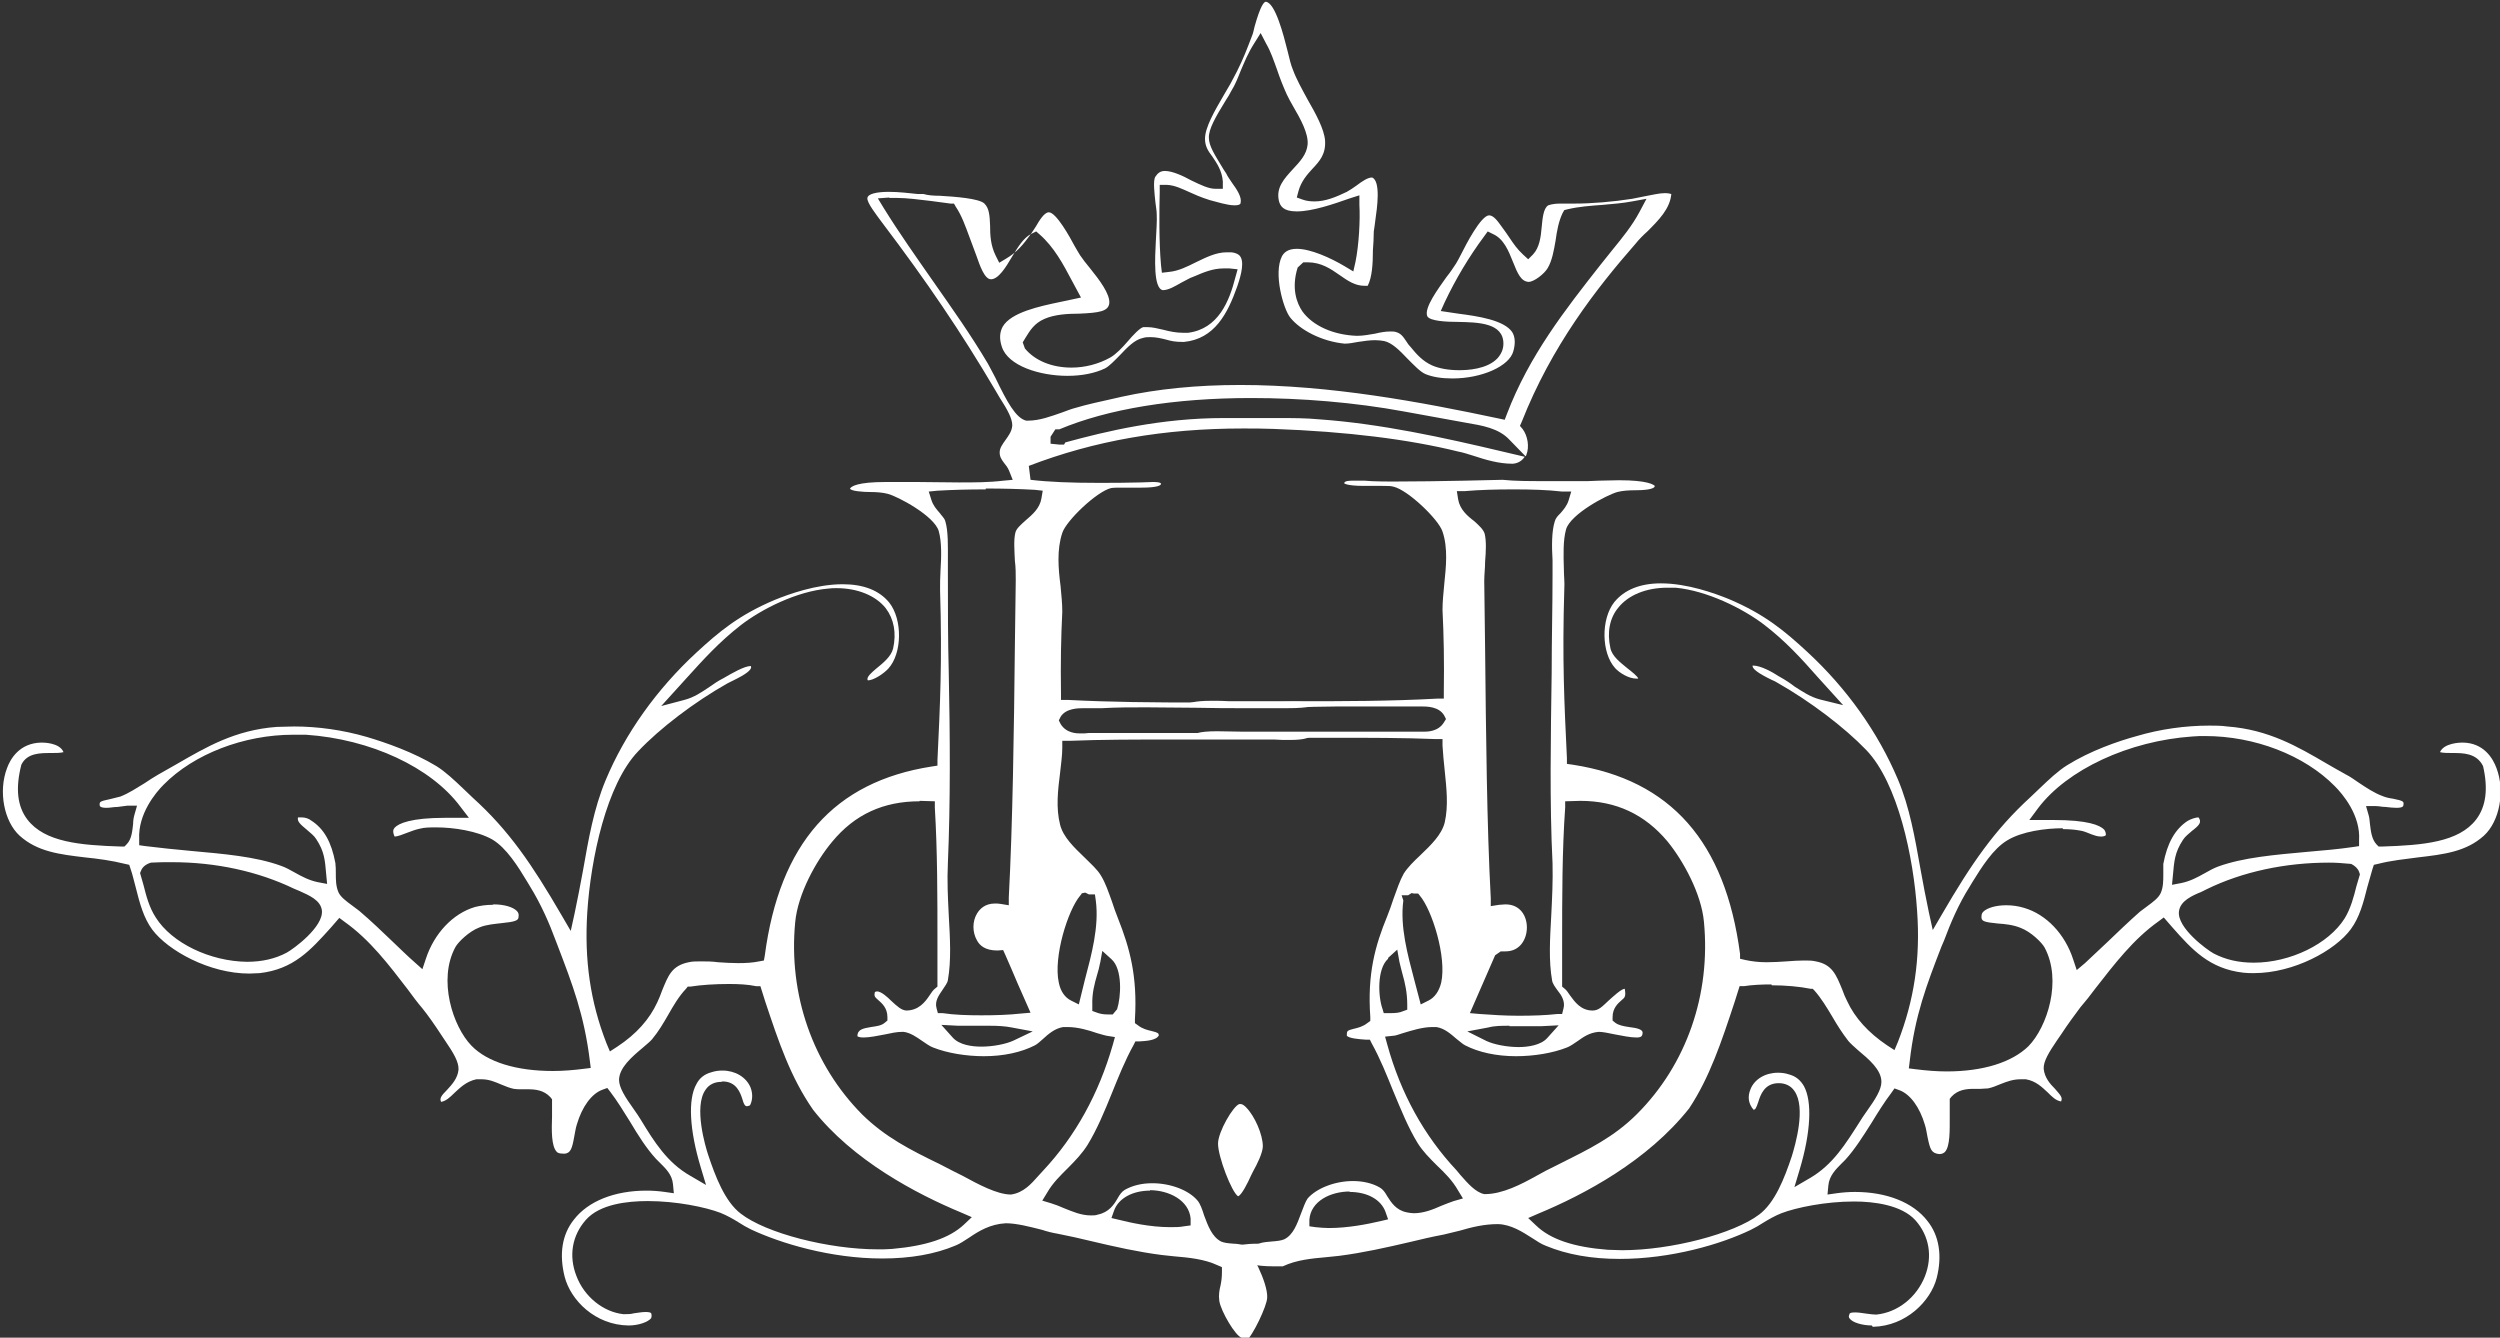
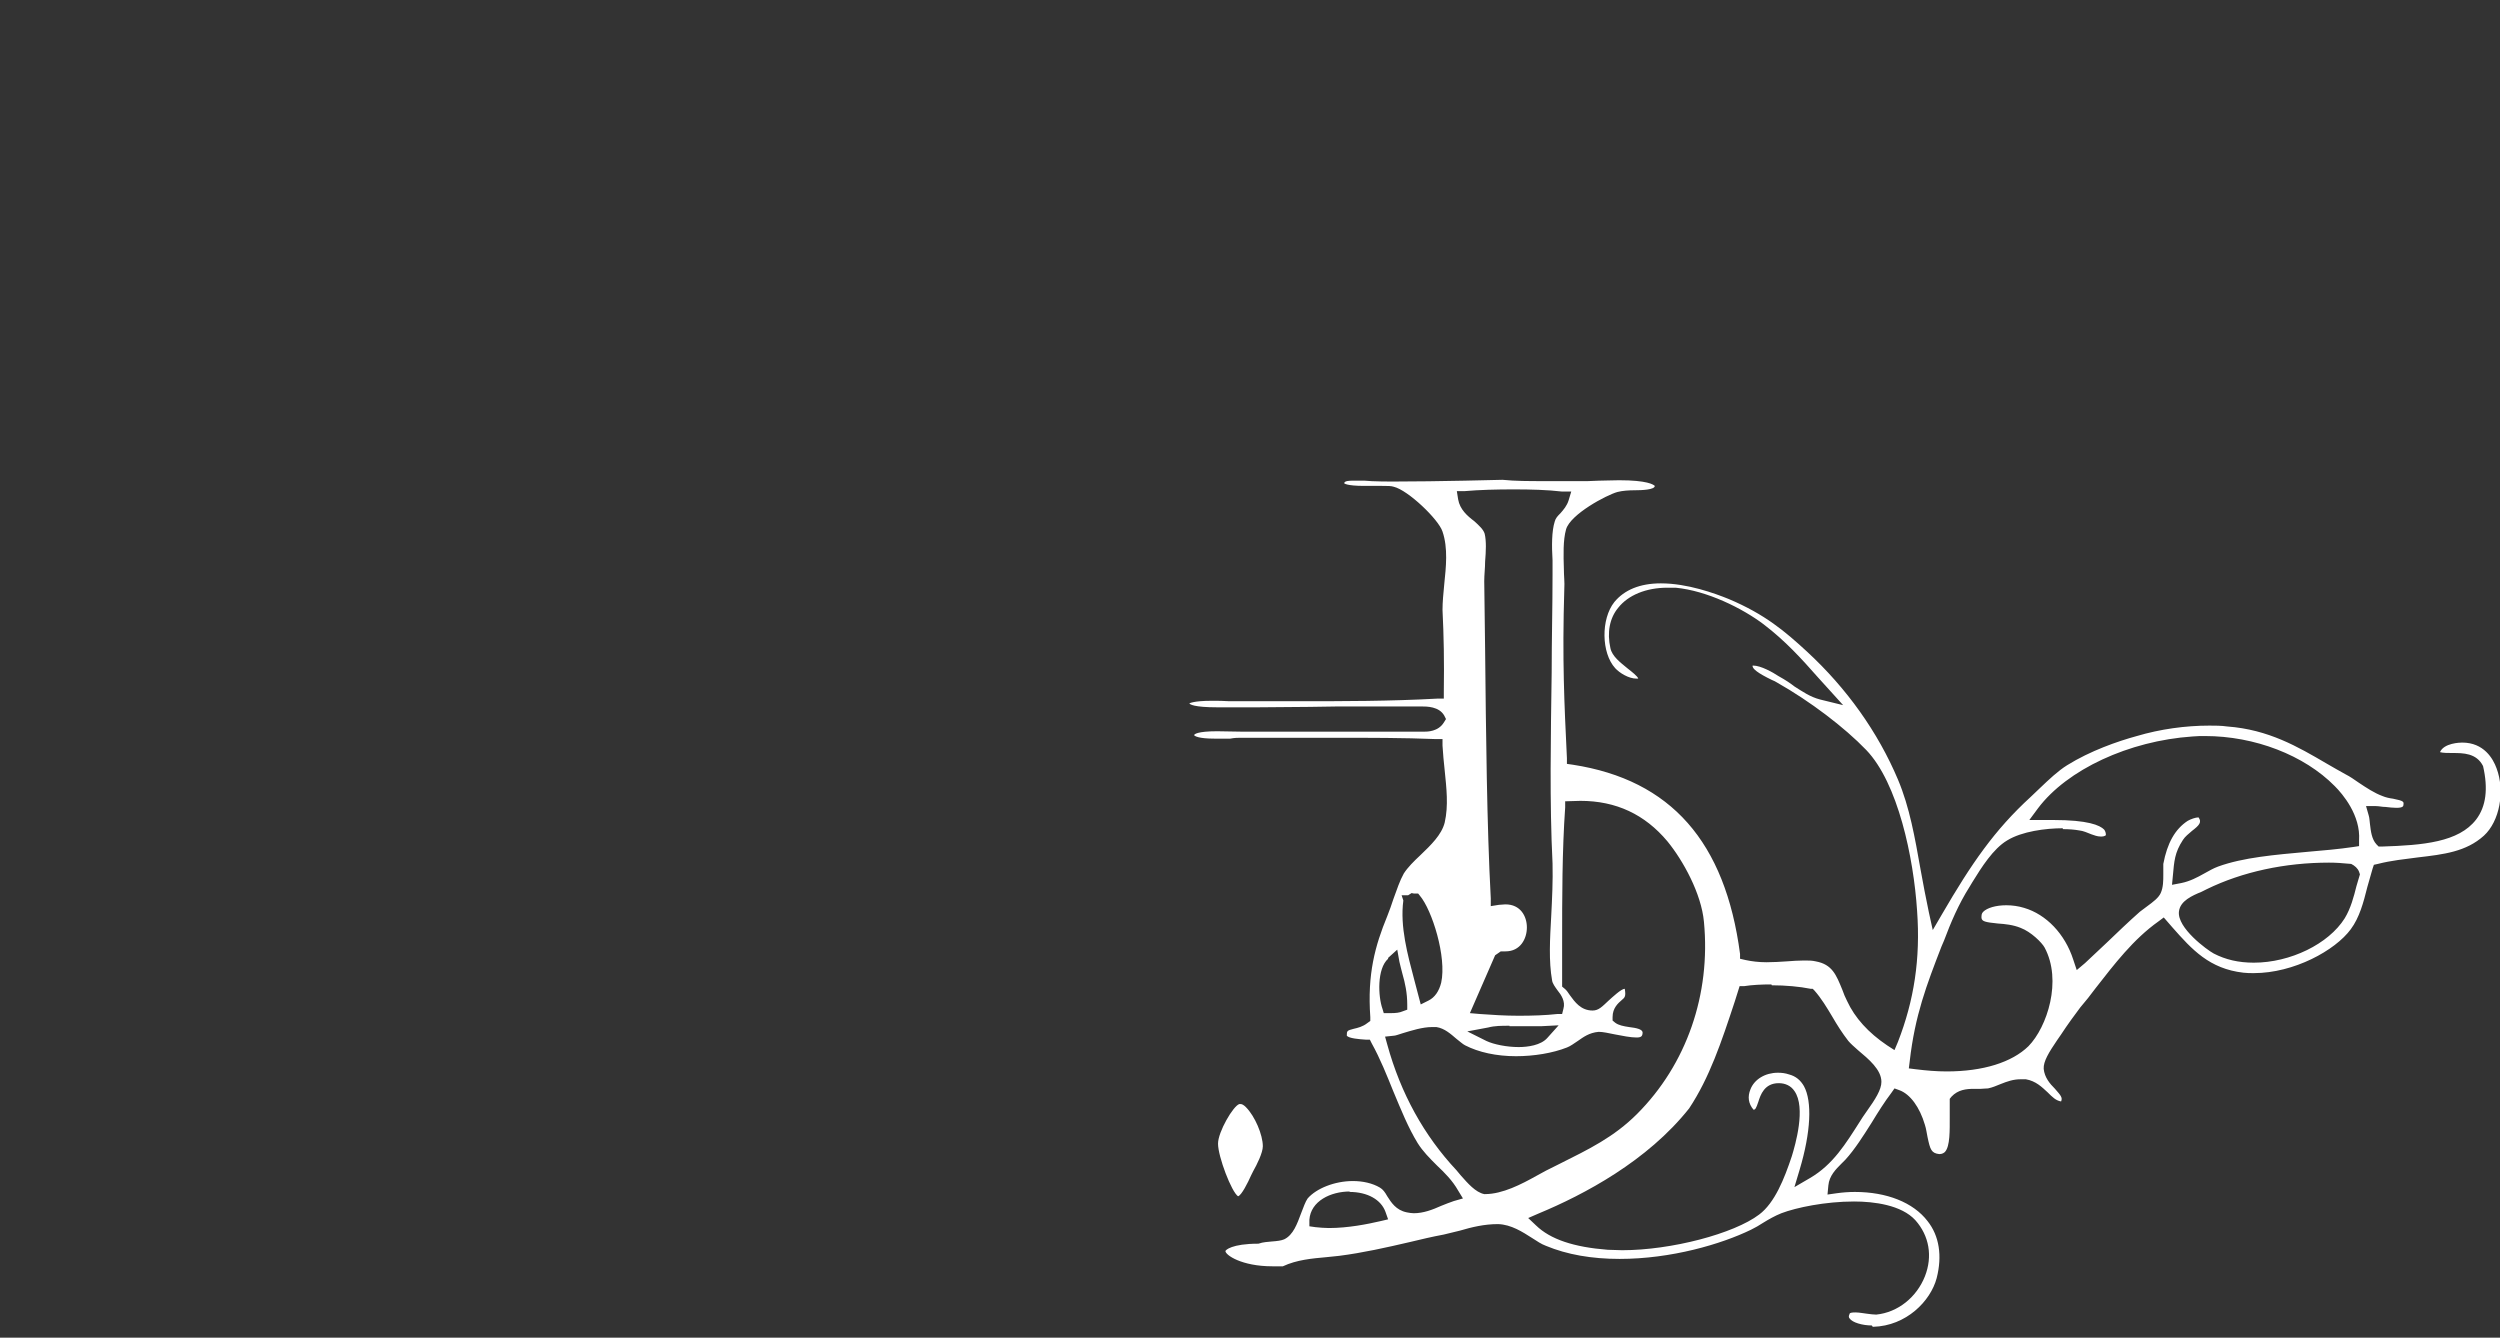
<svg xmlns="http://www.w3.org/2000/svg" id="Calque_2" data-name="Calque 2" viewBox="0 0 57.47 30.75">
  <rect x="0" y="0" width="57.47" height="30.75" fill="#333333" stroke="none" />
  <defs>
    <style>
      .cls-1 {
        fill: #fff;
        fill-rule: evenodd;
      }
    </style>
  </defs>
  <g id="ET_Scan1B_Image" data-name="ET_Scan1B Image">
    <g>
      <path class="cls-1" d="M28.46,27.5c-.15-.1-.46-.91-.46-1.21,0-.27.35-.87.49-.91,0,0,.02,0,.03,0,.03,0,.07.02.12.07.21.21.39.64.39.9,0,.15-.14.43-.22.57l-.05.1c-.07.16-.22.46-.3.48Z" />
-       <path class="cls-1" d="M28.54,30.75c-.14-.04-.47-.6-.51-.84-.02-.14,0-.25.03-.37.02-.1.03-.19.03-.3v-.11l-.09-.04c-.32-.15-.67-.18-1.01-.21l-.28-.03c-.55-.07-1.08-.19-1.63-.32-.25-.06-.51-.12-.77-.17-.12-.02-.24-.05-.36-.09-.28-.07-.58-.15-.83-.15-.36.02-.62.18-.84.33-.11.07-.21.14-.31.18-.47.2-1.04.3-1.69.3-1.19,0-2.34-.35-3.02-.67-.1-.05-.19-.1-.28-.16-.13-.08-.27-.16-.42-.22-.34-.13-1.01-.27-1.67-.27-.47,0-1.1.07-1.42.43-.32.36-.4.83-.22,1.29.18.48.62.83,1.08.88h.02c.08,0,.15,0,.22-.02.09-.01.18-.03.27-.03.07,0,.12.01.13.03.02.06,0,.09,0,.11-.07.09-.29.17-.52.17-.77-.01-1.33-.58-1.47-1.12-.13-.52-.06-.97.21-1.31.33-.43.94-.67,1.67-.67.14,0,.28.01.42.03l.21.03-.02-.21c-.02-.22-.17-.36-.3-.49l-.09-.09c-.22-.24-.41-.54-.6-.86-.15-.24-.29-.47-.45-.68l-.07-.09-.11.04c-.25.09-.47.39-.59.8-.03.09-.04.19-.06.28-.05.29-.09.37-.21.39h-.03c-.11,0-.14-.02-.16-.04-.13-.13-.12-.51-.11-.81,0-.12,0-.24,0-.34v-.06s-.04-.05-.04-.05c-.15-.16-.34-.18-.52-.18h-.15c-.06,0-.11,0-.17-.01-.1-.02-.19-.06-.29-.1-.14-.06-.28-.12-.45-.12h-.12c-.23.05-.37.19-.5.31-.11.11-.2.19-.31.21-.04-.08,0-.14.14-.28.11-.12.24-.26.26-.46.01-.18-.12-.39-.31-.67l-.08-.12c-.15-.23-.31-.46-.44-.62-.12-.14-.23-.29-.34-.44-.43-.56-.87-1.14-1.45-1.55l-.12-.09-.2.23c-.46.51-.85.95-1.63,1.04-.08,0-.16.01-.24.01-.92,0-1.87-.53-2.23-1.01-.2-.27-.29-.61-.38-.97-.04-.14-.07-.29-.12-.43l-.03-.09-.09-.02c-.32-.08-.63-.12-.92-.15-.59-.07-1.1-.13-1.51-.5-.36-.33-.49-1.02-.29-1.55.08-.22.29-.58.79-.59h0c.05,0,.42,0,.51.22-.07.02-.19.02-.29.02-.25,0-.55,0-.68.27-.14.55-.09.96.14,1.26.4.52,1.21.59,2.16.62h.07s.05-.05.05-.05c.12-.12.13-.31.15-.47,0-.07.01-.14.03-.21l.06-.21h-.22c-.07.01-.15.02-.23.03-.09,0-.17.02-.25.02-.15,0-.16-.04-.16-.07,0-.06-.01-.08.24-.13.08-.02.16-.04.24-.06.2-.08.38-.2.56-.31.1-.07.2-.13.3-.19.15-.08.29-.17.44-.25.66-.38,1.33-.78,2.29-.85.13,0,.27-.01.4-.01.54,0,1.12.08,1.67.24.44.13,1.07.35,1.6.67.21.13.42.33.62.52l.22.21c.83.75,1.36,1.53,2.04,2.7l.21.36.09-.41c.07-.33.13-.65.19-.97.13-.74.25-1.43.52-2.08.45-1.08,1.18-2.1,2.09-2.94.51-.47.97-.86,1.8-1.21.32-.13.95-.36,1.56-.36.48,0,.84.14,1.07.42.31.39.3,1.17-.02,1.52-.11.12-.34.27-.47.27-.05-.07.1-.19.18-.26.17-.14.35-.28.4-.47.08-.36.02-.68-.17-.93-.23-.29-.65-.46-1.13-.46-.06,0-.12,0-.19.01-.72.06-1.53.47-2.01.84-.5.39-.86.79-1.25,1.22l-.58.64.53-.14c.23-.06.4-.18.58-.3.1-.07.2-.14.32-.2.19-.11.48-.28.63-.28.04.08-.11.19-.42.34-.05.02-.09.05-.12.06-.76.43-1.55,1.03-2.05,1.56-.73.76-1.09,2.47-1.17,3.7-.07,1.1.07,2.06.44,3.01l.08.19.17-.11c.44-.29.74-.63.92-1.02.04-.09.08-.18.11-.27.14-.34.22-.57.61-.65.08-.02.18-.02.28-.02.12,0,.26,0,.4.02.15.01.31.02.46.02.18,0,.34-.01.48-.04l.11-.02.02-.11c.34-2.58,1.59-4,3.84-4.35l.13-.02v-.13c.06-1.26.11-2.26.06-3.9,0-.14,0-.3.01-.45.02-.32.03-.66-.04-.91-.1-.35-.94-.8-1.18-.86-.12-.03-.26-.04-.41-.04-.14,0-.44-.02-.45-.08.03-.05.17-.15.82-.15.17,0,.33,0,.47,0h.25s.96.01.96.01c.36,0,.69,0,1.02-.04l.22-.02-.08-.2c-.03-.08-.08-.14-.12-.19-.06-.08-.1-.14-.1-.24,0-.1.06-.18.13-.28.07-.1.15-.2.16-.34,0-.16-.11-.36-.29-.64l-.1-.17c-.79-1.34-1.57-2.49-2.6-3.85-.14-.19-.36-.47-.34-.57.01-.09.2-.14.49-.14.23,0,.48.03.67.05h.13c.1.03.23.04.37.04.34.02.91.06,1.03.18.11.11.12.27.13.51,0,.21.01.45.13.69l.08.16.15-.09c.27-.16.4-.33.57-.56.05-.07.08-.12.12-.18.07-.12.19-.33.3-.33.17,0,.49.58.59.77.05.09.1.17.13.22.06.09.14.19.23.3.21.26.46.59.44.8-.02.19-.24.22-.69.24-.28,0-.57.02-.8.12-.23.1-.33.26-.44.44l-.06.1.05.14c.23.28.62.44,1.07.44.31,0,.62-.08.89-.23.14-.08.28-.23.41-.38.11-.13.27-.3.35-.32.03,0,.06,0,.1,0,.11,0,.23.03.36.06.15.04.3.07.46.07h.11c.7-.09.95-.73,1.09-1.28l.05-.18-.19-.02s-.09,0-.13,0c-.25,0-.46.09-.67.18l-.1.04c-.06.03-.13.07-.21.11-.14.08-.29.17-.42.17-.22-.04-.18-.75-.16-1.13.01-.23.03-.45.02-.62,0-.08-.02-.17-.03-.27-.02-.2-.06-.5,0-.59.06-.09.12-.13.22-.13.17,0,.41.11.61.22.21.1.39.19.55.19h.17v-.17c-.02-.25-.14-.42-.24-.57-.1-.13-.17-.24-.17-.41,0-.26.22-.64.43-1,.11-.18.21-.36.3-.54.16-.32.23-.51.36-.85.02-.05.03-.11.05-.19.14-.5.22-.57.26-.57.22.03.41.78.5,1.14.04.17.08.33.12.42.08.22.21.45.34.69.19.33.38.68.4.94.02.31-.12.47-.29.65-.12.13-.26.29-.32.51l-.04.15.14.05c.08.03.18.04.27.04.25,0,.49-.1.74-.22.07-.04.15-.09.23-.15.12-.09.25-.18.35-.18.21.08.11.74.08.95-.01.11-.03.21-.04.29,0,.15-.01.29-.02.43,0,.32-.02.63-.12.82-.02,0-.04,0-.07,0-.22,0-.38-.11-.58-.25-.2-.14-.42-.29-.73-.29h-.1s-.13.12-.13.12c-.15.48-.02.82.11,1.01.24.33.71.54,1.25.56h0c.16,0,.29-.03.42-.05.12-.03.24-.05.35-.05.04,0,.09,0,.12.01.12.03.17.1.25.22.03.05.06.09.1.13.13.16.27.32.49.42.16.07.38.11.62.11.19,0,.64-.02.88-.27.09-.1.14-.21.14-.34,0-.48-.58-.49-1.04-.5-.28,0-.65-.02-.71-.13-.08-.19.25-.63.44-.9.09-.11.16-.22.22-.31.03-.05.07-.12.12-.22.11-.22.45-.88.64-.89.11,0,.21.15.29.26.03.04.16.22.19.27.08.12.17.25.3.37l.12.11.11-.11c.15-.16.18-.4.2-.63.02-.21.04-.43.15-.5.02,0,.07-.04.29-.04h.31c.4,0,.88-.04,1.33-.11.1-.02.2-.04.3-.06.17-.03.32-.07.45-.07.07,0,.12.01.15.02-.03.34-.29.6-.55.86-.1.09-.19.18-.27.28-.91,1.04-1.93,2.35-2.62,4.1l-.04.09.06.07c.12.16.16.41.09.59,0,.01-.01.03-.02.04l-.37-.38c-.25-.27-.64-.33-.99-.39l-1.43-.26c-1.14-.21-2.36-.31-3.52-.31-1.77,0-3.29.25-4.41.72h-.09l-.11.17v.16l.2.02h.11l.03-.05c.95-.26,2.21-.56,3.64-.56h1.25c.32,0,.64,0,.95.03,1.41.1,2.86.42,4.21.74l.51.12c-.06.09-.15.15-.27.16h-.02c-.3,0-.61-.09-.88-.18-.13-.04-.25-.08-.36-.1-1.13-.28-2.56-.46-4.24-.52-.24-.01-.48-.01-.71-.01-1.81,0-3.41.28-4.92.86l.04.32c.42.05.93.07,1.55.07.32,0,.65,0,.98-.01,0,0,.22-.01.28-.01.04,0,.18,0,.19.04,0,.03-.05.09-.46.09h-.42c-.13,0-.21,0-.27.01-.33.08-1.03.75-1.12,1.03-.13.39-.09.83-.04,1.22.02.21.04.41.04.59-.03.61-.04,1.18-.03,1.88v.15s.16,0,.16,0c.96.05,1.94.06,3.13.06h1.37c.08,0,.17,0,.28-.01.13,0,.27-.01.41-.01.43,0,.51.06.51.07-.02.01-.11.08-.66.08,0,0-.69,0-.89,0-.41,0-.8,0-1.2-.01-.39,0-.77-.01-1.15-.01-.34,0-.68,0-1.02.02h-.42c-.12,0-.41,0-.53.2l-.04.08.04.08c.13.22.38.22.46.22.06,0,.13,0,.19-.01.05,0,.11,0,.15,0h3.8s.49-.01.61-.01c.45,0,.52.07.53.08-.02.03-.11.09-.47.09-.12,0-.25,0-.36-.01-.09,0-.18,0-.24,0h-2.13c-.8,0-1.6,0-2.34.03h-.16s0,.16,0,.16c0,.18-.03.38-.05.57-.05.4-.1.81,0,1.2.07.28.32.52.56.75.15.15.3.28.38.42.1.16.17.37.25.59.04.13.09.26.14.39.27.68.45,1.33.39,2.32v.09s.07.05.07.05c.1.08.22.11.31.13.16.04.16.05.17.1-.06.12-.3.13-.45.14h-.09s-.04.08-.04.08c-.2.36-.35.74-.5,1.11-.17.42-.34.83-.56,1.19-.12.19-.27.35-.44.52-.17.17-.36.35-.49.58l-.11.18.2.06c.1.03.2.07.29.11.2.08.4.17.63.17.06,0,.11,0,.16-.02.25-.05.37-.23.45-.37.05-.09.1-.16.17-.2.18-.1.39-.15.63-.15.42,0,.84.16,1.04.4.06.07.11.21.15.34.09.24.18.49.39.6.07.03.15.04.29.05.07,0,.2.02.23.04.15.07.56.86.54,1.2,0,.18-.34.9-.49,1ZM16.58,24.87c-.15,0-.28.06-.36.18-.28.39,0,1.32.06,1.5.16.48.38,1.07.75,1.35.58.45,2.02.82,3.15.82h0c.11,0,.22,0,.33-.01.79-.07,1.32-.25,1.65-.56l.18-.17-.23-.1c-1.06-.44-2.51-1.21-3.42-2.37-.52-.75-.79-1.56-1.1-2.49l-.11-.35h-.1c-.19-.04-.4-.05-.62-.05-.32,0-.64.02-.89.06h-.06s-.04.05-.04.05c-.17.18-.29.39-.41.6-.11.19-.22.38-.37.56-.05.06-.13.12-.22.2-.25.21-.53.45-.54.73,0,.18.14.4.34.68l.09.13.07.11c.31.51.61.99,1.14,1.29l.36.21-.12-.4c-.26-.86-.3-1.57-.1-1.92.07-.14.19-.23.34-.27.09-.03.17-.04.26-.04.29,0,.54.15.64.38.07.17.04.33-.01.42-.03.01-.05.02-.07.02-.04,0-.07-.04-.1-.15-.05-.16-.14-.42-.46-.42h0ZM26.44,27.37c-.41,0-.73.18-.83.46l-.06.17.17.04c.24.06.71.17,1.18.17h0c.11,0,.22,0,.32-.02l.15-.02v-.16c-.04-.42-.5-.65-.94-.65ZM21.14,18.42c-.83,0-1.49.3-2.01.93-.37.44-.79,1.2-.85,1.85-.16,1.67.41,3.28,1.54,4.42.53.52,1.1.81,1.78,1.14l.31.16.22.11c.35.19.79.43,1.11.43.29-.04.47-.25.63-.43l.11-.12c.74-.79,1.28-1.77,1.6-2.89l.05-.18-.19-.03s-.13-.03-.22-.06c-.2-.07-.45-.14-.67-.14h-.11c-.19.03-.34.16-.46.27-.07.06-.13.12-.19.15-.31.16-.72.25-1.17.25-.41,0-.84-.07-1.17-.2-.08-.03-.16-.09-.25-.15-.13-.09-.27-.19-.43-.21h-.02c-.14,0-.27.03-.41.06-.16.03-.35.07-.49.07-.09,0-.13-.02-.14-.03,0-.16.14-.18.31-.21.13-.02.24-.03.32-.1l.06-.05v-.08c0-.21-.13-.32-.21-.39-.08-.07-.1-.09-.08-.18.01-.01.03-.02.05-.02.1,0,.25.14.32.21.15.14.24.22.35.23h0c.29,0,.44-.2.54-.35.04-.06.08-.12.12-.15l.06-.05v-1.02c0-1.03,0-2.1-.06-3.09v-.15s-.29-.01-.35-.01ZM11.35,20.79c.24,0,.44.06.53.15.04.04.05.08.04.14,0,.08-.08.11-.38.14-.16.02-.35.03-.52.1-.24.09-.49.34-.55.45-.41.75-.06,1.83.37,2.27.37.38,1.04.58,1.87.58.23,0,.48-.02.71-.05l.16-.02-.02-.16c-.13-1.06-.4-1.76-.74-2.65l-.05-.13c-.14-.38-.33-.82-.59-1.24l-.06-.1c-.21-.35-.48-.78-.8-.97-.35-.2-.9-.28-1.29-.28-.14,0-.27,0-.38.03-.09.02-.18.05-.28.09-.11.04-.22.09-.3.09-.05-.12-.03-.16,0-.2.09-.1.37-.23,1.17-.23h.54s-.2-.26-.2-.26c-.67-.9-2.06-1.55-3.55-1.65-.1,0-.19,0-.29,0-1.13,0-2.28.44-2.98,1.15-.18.18-.59.67-.56,1.25v.14s.14.02.14.02c.34.04.69.08,1.04.11.77.07,1.49.13,2.07.34.12.04.22.1.33.16.16.09.33.18.53.22l.21.04-.02-.21c-.03-.34-.04-.53-.23-.82-.05-.08-.13-.14-.21-.21-.17-.14-.23-.2-.21-.29.03,0,.06,0,.08,0,.09,0,.17.03.22.07.3.19.47.5.56.98.01.08.01.16.01.24,0,.14,0,.29.06.43.05.11.17.2.32.31.05.04.11.08.16.12.27.23.53.48.77.71.18.17.34.33.49.46l.19.17.08-.24c.19-.58.62-1.04,1.13-1.19.12-.03.26-.05.4-.05ZM21.9,23.85c.15.17.44.21.66.21.27,0,.57-.06.74-.14l.44-.21-.48-.09c-.15-.03-.32-.04-.5-.04h-.55s-.18,0-.18,0l-.39-.02.26.29ZM22.66,11.25c-.39,0-.77.01-1.11.03l-.2.02.06.19c.04.13.12.22.19.3.05.07.11.12.13.19.07.23.06.57.06.9v.32c0,.75,0,1.51.02,2.26.03,1.46.04,2.97-.02,4.38-.02.4,0,.8.02,1.2.03.53.06,1.04-.02,1.49-.01.07-.07.14-.12.22-.08.12-.19.26-.14.43l.03.11h.11c.26.04.57.05.89.05s.63-.01.9-.04l.23-.02-.3-.68c-.09-.22-.19-.44-.28-.65l-.05-.11s-.12.01-.13.01c-.29,0-.41-.12-.47-.23-.11-.19-.11-.44,0-.62.06-.1.18-.23.41-.23.04,0,.09,0,.14.01l.18.03v-.18c.09-1.69.12-3.87.14-5.79l.02-1.5c0-.15,0-.3-.02-.45-.01-.24-.03-.47.01-.64.02-.1.13-.19.24-.29.15-.13.32-.27.36-.5l.03-.18-.18-.02c-.34-.02-.74-.03-1.13-.03ZM25.29,22.13c-.02.1-.04.19-.07.28-.06.21-.12.42-.11.71v.12s.11.04.11.04c.08.03.16.04.24.04h.12l.1-.12c.09-.28.13-.92-.13-1.15l-.21-.19-.05.28ZM24.87,20.54l-.04.05c-.28.33-.62,1.41-.49,2,.04.2.14.34.28.41l.18.09.14-.57c.15-.57.33-1.22.25-1.82l-.02-.14h-.14s-.08-.04-.08-.04h-.01l-.09.02ZM3.94,19.82c-.15,0-.31,0-.47.01-.13.04-.2.11-.23.19l-.02.05.08.28c.06.24.13.51.28.74.37.59,1.25,1.01,2.1,1.02h0c.34,0,.65-.07.91-.21.15-.08.85-.59.81-.97-.03-.24-.3-.35-.52-.45l-.12-.05c-.83-.4-1.8-.61-2.81-.61ZM20.45,4.54l-.27.02.14.23c.36.58.75,1.13,1.14,1.69.42.6.86,1.22,1.25,1.88.04.07.1.19.17.32.27.56.47.93.71.99h.04c.27,0,.53-.1.79-.19.11-.04.21-.08.29-.1.3-.09.6-.15.86-.21l.22-.05c.82-.18,1.73-.27,2.72-.27,2.07,0,4.15.39,5.94.77l.14.03.05-.13c.51-1.34,1.34-2.4,2.15-3.43l.28-.35c.22-.27.45-.55.62-.87l.16-.3-.33.06c-.21.04-.45.06-.68.08-.27.02-.55.04-.8.1l-.08.02-.04.07c-.09.19-.13.41-.16.63-.04.23-.08.46-.18.63-.08.14-.32.32-.44.32-.17-.01-.25-.18-.36-.46-.1-.25-.21-.53-.46-.64l-.12-.06-.08.11c-.35.47-.66.99-.91,1.52l-.09.2.4.06c.47.06,1.05.15,1.24.42.07.11.08.26.03.44-.09.35-.73.63-1.4.63-.24,0-.45-.03-.62-.1-.12-.05-.27-.21-.41-.35-.19-.2-.36-.37-.54-.41-.06-.01-.13-.02-.21-.02-.12,0-.26.02-.39.04-.11.02-.21.04-.31.04-.52-.05-1.02-.31-1.25-.6-.16-.2-.39-1.02-.19-1.41.04-.07.12-.17.34-.17.32,0,.78.21,1.1.4l.2.12.05-.22c.08-.39.11-.97.09-1.31v-.22s-.22.07-.22.07c-.37.13-.86.3-1.22.3-.32,0-.38-.13-.41-.24-.07-.31.12-.51.32-.73.16-.17.32-.34.34-.57.02-.25-.16-.58-.33-.87-.06-.1-.11-.2-.15-.28-.09-.2-.16-.38-.22-.56-.08-.22-.15-.43-.25-.6l-.13-.25-.15.24c-.14.22-.22.42-.31.63-.06.15-.12.31-.22.47-.03.06-.07.13-.13.22-.22.36-.39.65-.38.85,0,.19.15.41.28.63.04.07.08.13.12.19.03.07.08.13.13.21.11.15.23.33.2.46,0,.02-.01.06-.14.06-.17,0-.41-.08-.57-.12-.22-.07-.35-.13-.46-.18-.18-.08-.34-.16-.52-.17h-.17s0,.16,0,.16c-.01.4-.02,1.14.03,1.69l.02.17.17-.02c.21-.02.41-.12.61-.22.23-.11.46-.23.71-.23.04,0,.07,0,.11,0,.16.02.2.09.21.11.1.17-.04.56-.08.68-.22.62-.52,1.2-1.22,1.27h-.04c-.16,0-.26-.02-.36-.05-.12-.03-.24-.06-.37-.06-.06,0-.12,0-.18.02-.19.04-.36.22-.53.4-.12.12-.24.25-.34.3-.23.11-.53.17-.86.17-.64,0-1.37-.23-1.51-.67-.06-.18-.05-.33.02-.46.19-.33.85-.47,1.33-.57l.47-.1-.21-.39c-.2-.38-.41-.77-.74-1.06l-.08-.07-.1.05c-.19.09-.32.31-.46.54-.14.24-.31.51-.48.51-.15,0-.26-.33-.33-.53l-.16-.43c-.1-.27-.18-.5-.32-.71l-.04-.07h-.08c-.15-.02-.3-.04-.45-.06-.27-.03-.54-.07-.79-.07-.06,0-.11,0-.17,0Z" />
      <path class="cls-1" d="M43.03,30.47c-.22,0-.45-.07-.51-.16-.02-.02-.03-.05,0-.11,0-.02.05-.03.13-.03.09,0,.18.02.27.03.08.01.15.02.21.02.5-.05.93-.4,1.12-.88.18-.46.1-.93-.22-1.29-.32-.35-.95-.43-1.41-.43-.66,0-1.33.14-1.67.27-.15.06-.29.14-.42.22-.09.06-.18.11-.28.16-.68.33-1.83.67-3.02.67-.64,0-1.21-.1-1.69-.3-.11-.04-.21-.11-.32-.18-.22-.14-.48-.31-.78-.32h-.01c-.31,0-.6.07-.87.15-.12.03-.25.06-.37.09-.27.05-.52.11-.77.17-.56.13-1.09.25-1.64.32l-.29.03c-.33.03-.68.06-1,.21-.01,0-.18,0-.24,0-.71,0-1.08-.26-1.08-.35,0-.02.14-.17.76-.17.11-.04.22-.04.3-.05.13-.01.22-.02.29-.05.21-.1.3-.36.39-.6.05-.13.1-.27.15-.34.2-.23.62-.4,1.04-.4.23,0,.45.05.62.15.07.04.12.11.17.2.09.14.2.32.45.37.05.01.11.02.16.02.22,0,.43-.08.63-.17.1-.04.2-.08.29-.11l.21-.06-.11-.18c-.13-.23-.31-.41-.49-.58-.17-.17-.32-.32-.44-.51-.22-.36-.38-.76-.56-1.19-.15-.37-.3-.75-.5-1.11l-.04-.08h-.09c-.16-.01-.39-.03-.44-.09,0-.11,0-.12.16-.16.09-.02.21-.05.31-.13l.07-.05v-.09c-.07-.99.11-1.64.39-2.32.05-.13.1-.26.14-.39.08-.22.15-.43.24-.59.09-.14.23-.28.38-.42.24-.23.49-.47.56-.75.09-.39.04-.8,0-1.2-.02-.19-.04-.39-.05-.57v-.15s-.16,0-.16,0c-.73-.03-1.52-.03-2.32-.03h-2.15c-.07,0-.15,0-.25.02-.11,0-.23,0-.36,0-.37,0-.46-.06-.47-.08,0-.02.07-.09.53-.09.11,0,.6.01.6.01h3.8c.05,0,.1,0,.15,0,.06,0,.13,0,.2,0,.08,0,.33,0,.46-.21l.05-.08-.04-.08c-.12-.21-.4-.21-.53-.21h-.36c-.38,0-.72,0-1.05,0-.38,0-.76,0-1.15.01-.39,0-.79.01-1.19.01-.21,0-.94,0-.94,0-.54,0-.63-.07-.64-.09h0s.09-.06.51-.06c.14,0,.28,0,.41.01.11,0,.2,0,.28,0h1.33c.97,0,2.09,0,3.17-.06h.15s0-.16,0-.16c.01-.7,0-1.27-.03-1.88,0-.18.02-.38.04-.59.04-.39.09-.83-.04-1.21-.09-.28-.79-.95-1.12-1.03-.06-.02-.14-.02-.27-.02h-.41c-.41,0-.46-.06-.46-.06,0-.06.14-.06.19-.06h.28c.17.02.63.02.63.02,1.05,0,2.54-.04,2.54-.04.29.03.62.03.96.03h1s.25-.01.25-.01c.14,0,.3-.01.47-.01.65,0,.79.1.82.13,0,.09-.31.1-.45.1-.15,0-.29.01-.41.04-.25.07-1.08.51-1.18.86-.07.25-.06.59-.05.91,0,.16.02.31.01.45-.05,1.65,0,2.64.06,3.9v.13s.14.02.14.02c2.25.35,3.5,1.77,3.84,4.35v.11s.13.03.13.03c.14.03.3.05.48.05.15,0,.31-.01.46-.02.14-.01.27-.02.4-.02.1,0,.19,0,.27.02.38.07.47.31.61.65.03.09.07.18.11.26.18.39.49.73.92,1.02l.17.11.08-.19c.37-.95.52-1.91.44-3.01-.08-1.23-.44-2.94-1.17-3.7-.5-.52-1.29-1.12-2.05-1.55-.03-.02-.07-.04-.12-.06-.31-.15-.46-.26-.44-.33h.01c.18,0,.46.16.58.24.18.1.28.17.37.24.19.12.36.24.59.3l.53.13-.58-.64c-.38-.43-.74-.83-1.25-1.22-.49-.37-1.3-.77-2.02-.84-.06,0-.13,0-.19,0-.49,0-.9.17-1.13.46-.2.24-.26.57-.18.93.04.19.23.33.4.47.09.07.23.18.24.23-.01,0-.03,0-.04,0-.18,0-.39-.13-.49-.24-.32-.35-.33-1.13-.02-1.52.23-.28.59-.43,1.07-.43.61,0,1.24.23,1.56.36.83.35,1.29.74,1.8,1.21.91.84,1.63,1.85,2.09,2.94.27.64.39,1.34.52,2.07.06.33.12.65.19.98l.09.41.21-.36c.68-1.17,1.21-1.94,2.04-2.7l.21-.2c.21-.2.42-.4.63-.53.53-.33,1.16-.55,1.6-.67.54-.16,1.12-.24,1.67-.24.13,0,.27,0,.41.02.95.07,1.63.47,2.28.85.15.09.3.17.44.25.1.05.2.12.3.19.18.12.36.24.55.31.07.03.16.05.24.06.25.05.25.07.24.14,0,.03-.01.07-.16.07-.08,0-.16-.01-.25-.02-.08,0-.15-.02-.23-.02h-.22s.06.21.06.21c.02.06.02.13.03.2.02.17.04.35.15.47l.05.05h.08c.94-.03,1.76-.1,2.16-.62.23-.3.28-.71.16-1.23-.15-.3-.46-.3-.7-.3-.1,0-.22,0-.29-.02.09-.21.46-.22.51-.22.5,0,.71.37.79.59.2.53.07,1.22-.29,1.55-.41.37-.92.43-1.52.5-.3.04-.61.07-.92.15l-.09.02-.03.09c-.04.14-.08.28-.12.42-.09.36-.18.7-.38.97-.36.49-1.31,1.01-2.23,1.01-.08,0-.16,0-.24-.01-.78-.09-1.18-.53-1.63-1.04l-.2-.23-.12.09c-.58.41-1.02.99-1.45,1.54-.11.15-.23.3-.35.44-.12.16-.29.39-.44.62l-.09.13c-.19.28-.32.49-.31.66.02.2.14.34.26.46.13.15.18.2.14.29-.12-.02-.2-.1-.31-.21-.13-.12-.27-.26-.5-.3h-.12c-.17,0-.31.05-.46.11-.1.04-.19.08-.29.1-.06,0-.12.01-.17.01h-.15c-.18,0-.37.02-.52.18l-.04.05v.06c0,.11,0,.22,0,.35,0,.31.01.68-.11.81-.02.02-.06.05-.13.05-.18-.02-.21-.1-.27-.39-.02-.09-.03-.19-.06-.28-.12-.41-.34-.71-.59-.8l-.11-.04-.07.1c-.16.21-.31.45-.45.68-.19.3-.39.62-.61.86l-.09.09c-.13.13-.28.28-.3.5l-.02.21.21-.03c.14-.02.29-.03.42-.03.73,0,1.34.24,1.67.67.27.34.34.8.21,1.31-.14.53-.7,1.1-1.46,1.12h-.01ZM40.72,22.63c-.22,0-.44.01-.63.04h-.1s-.11.35-.11.35c-.31.94-.58,1.75-1.05,2.46-.96,1.21-2.41,1.98-3.47,2.42l-.23.1.18.17c.33.32.87.5,1.65.56.11,0,.22.01.33.01,1.13,0,2.57-.38,3.15-.82.36-.27.58-.83.75-1.34.08-.26.33-1.12.06-1.5-.08-.12-.21-.18-.36-.18h0c-.33,0-.42.27-.47.43-.05.15-.07.18-.11.18-.12-.14-.14-.3-.07-.47.09-.23.34-.38.63-.38.09,0,.17.01.26.04.15.04.26.13.34.27.19.35.16,1.05-.1,1.92l-.12.4.36-.21c.53-.31.82-.79,1.14-1.29l.07-.11.09-.13c.2-.28.34-.5.34-.68,0-.28-.29-.52-.54-.73-.09-.08-.17-.15-.22-.21-.14-.18-.26-.37-.37-.56-.12-.2-.25-.42-.41-.6l-.04-.04h-.05c-.25-.05-.57-.08-.89-.08ZM31.03,27.39c-.44,0-.9.22-.93.65v.15s.14.02.14.02c.1.01.21.02.31.02.44,0,.89-.09,1.19-.16l.17-.04-.06-.17c-.1-.28-.41-.46-.83-.46ZM32.92,23.61c-.22,0-.47.08-.67.14-.1.03-.17.06-.22.06l-.19.02.05.18c.31,1.13.85,2.1,1.59,2.89l.1.12c.16.18.34.39.54.43h.02c.4,0,.84-.23,1.18-.42l.22-.12.32-.16c.66-.33,1.24-.61,1.77-1.14,1.14-1.14,1.7-2.75,1.54-4.42-.06-.65-.48-1.41-.84-1.85-.52-.62-1.18-.93-2-.93-.07,0-.35.01-.35.01v.14c-.07,1-.07,2.07-.07,3.12v1s.06.05.06.05c.04.03.08.09.12.15.11.15.25.35.52.35.14,0,.22-.09.37-.23.09-.08.29-.27.37-.27.03.18,0,.2-.07.26-.08.07-.21.18-.21.39v.08l.06.05c.08.06.19.08.32.1.17.02.3.05.31.12,0,.09-.03.12-.14.12-.14,0-.33-.04-.49-.07-.15-.03-.28-.06-.38-.06-.22.02-.35.12-.48.21-.09.06-.17.12-.25.15-.33.13-.76.2-1.17.2-.45,0-.86-.09-1.17-.25-.06-.03-.12-.09-.2-.15-.13-.11-.27-.24-.46-.27h-.11ZM47.42,19.04c-.39,0-.94.07-1.28.28-.32.19-.59.62-.8.96l-.06.1c-.26.41-.44.84-.59,1.24l-.06.14c-.34.88-.61,1.58-.73,2.64l-.02.16.16.02c.24.03.48.05.71.05.84,0,1.5-.21,1.88-.58.43-.44.78-1.51.37-2.27-.06-.11-.31-.36-.55-.45-.17-.07-.36-.09-.52-.1-.3-.03-.37-.05-.38-.13,0-.06,0-.1.04-.14.09-.09.29-.15.53-.15.14,0,.28.02.41.06.51.15.94.6,1.13,1.19l.08.24.19-.16c.15-.14.32-.3.5-.47.24-.23.5-.48.76-.71.05-.04.11-.08.16-.12.15-.11.27-.2.32-.31.06-.13.06-.29.06-.43,0-.08,0-.16,0-.24.09-.48.27-.8.56-.99.07-.04.18-.08.25-.08.08.11.02.18-.15.31-.08.07-.16.13-.21.21-.19.29-.2.49-.23.82l-.02.21.21-.04c.2-.04.37-.13.53-.22.11-.06.21-.12.32-.16.58-.21,1.3-.27,2.07-.34.35-.03.7-.06,1.04-.11l.13-.02v-.13c.04-.58-.38-1.07-.56-1.25-.7-.71-1.84-1.15-2.98-1.15-.09,0-.19,0-.29.01-1.46.1-2.88.76-3.55,1.65l-.2.27h.55c.8,0,1.07.12,1.17.22.03.04.04.08.04.13-.04.03-.08.03-.12.03-.08,0-.15-.03-.21-.05-.1-.04-.19-.08-.28-.09-.11-.02-.24-.03-.38-.03ZM34.7,23.58c-.18,0-.34,0-.49.04l-.48.09.44.22c.17.08.47.14.74.14h0c.21,0,.51-.04.66-.21l.26-.29-.39.02h-.18s-.56,0-.56,0ZM34.61,20.79c.34,0,.49.27.49.53s-.15.55-.49.55h-.11l-.13.09c-.09.21-.58,1.33-.58,1.33l.23.02c.27.02.58.04.89.04s.63-.01.89-.04h.11s.03-.12.03-.12c.05-.17-.05-.32-.14-.43-.05-.07-.11-.15-.12-.22-.08-.45-.05-.95-.02-1.49.02-.39.04-.8.03-1.2-.07-1.41-.04-2.92-.02-4.39,0-.75.02-1.51.02-2.26v-.32c-.02-.33-.02-.67.05-.89.02-.08.07-.13.13-.19.07-.08.15-.17.19-.3l.06-.2h-.21c-.34-.04-.72-.05-1.11-.05s-.79.01-1.13.04h-.18s.03.19.03.19c.04.23.21.38.37.5.11.1.21.19.24.29.04.17.03.4.01.64,0,.15-.02.3-.02.45l.02,1.57c.02,1.9.04,4.05.13,5.72v.18s.19-.03.19-.03c.05,0,.1-.01.14-.01ZM31.91,22.04c-.26.23-.23.87-.13,1.15l.03.1s.14,0,.15,0c.13,0,.21-.01.28-.04l.11-.04v-.11c0-.28-.05-.5-.11-.71-.02-.09-.05-.18-.07-.28l-.05-.28-.21.19ZM32.36,20.58h-.14s.04.12.04.12c-.08.6.1,1.25.25,1.82l.15.57.18-.09c.14-.07.24-.21.29-.41.13-.59-.21-1.67-.49-2l-.04-.05h-.1s-.05-.01-.05-.01l-.08.05ZM53.54,19.83c-1.01,0-1.99.21-2.81.61l-.12.06c-.22.09-.49.21-.52.45-.05.38.65.89.8.97.27.14.57.21.92.21.84,0,1.72-.43,2.09-1.02.14-.23.21-.5.27-.74l.08-.27-.02-.06c-.03-.08-.1-.14-.18-.18-.21-.02-.36-.03-.52-.03Z" />
    </g>
  </g>
</svg>